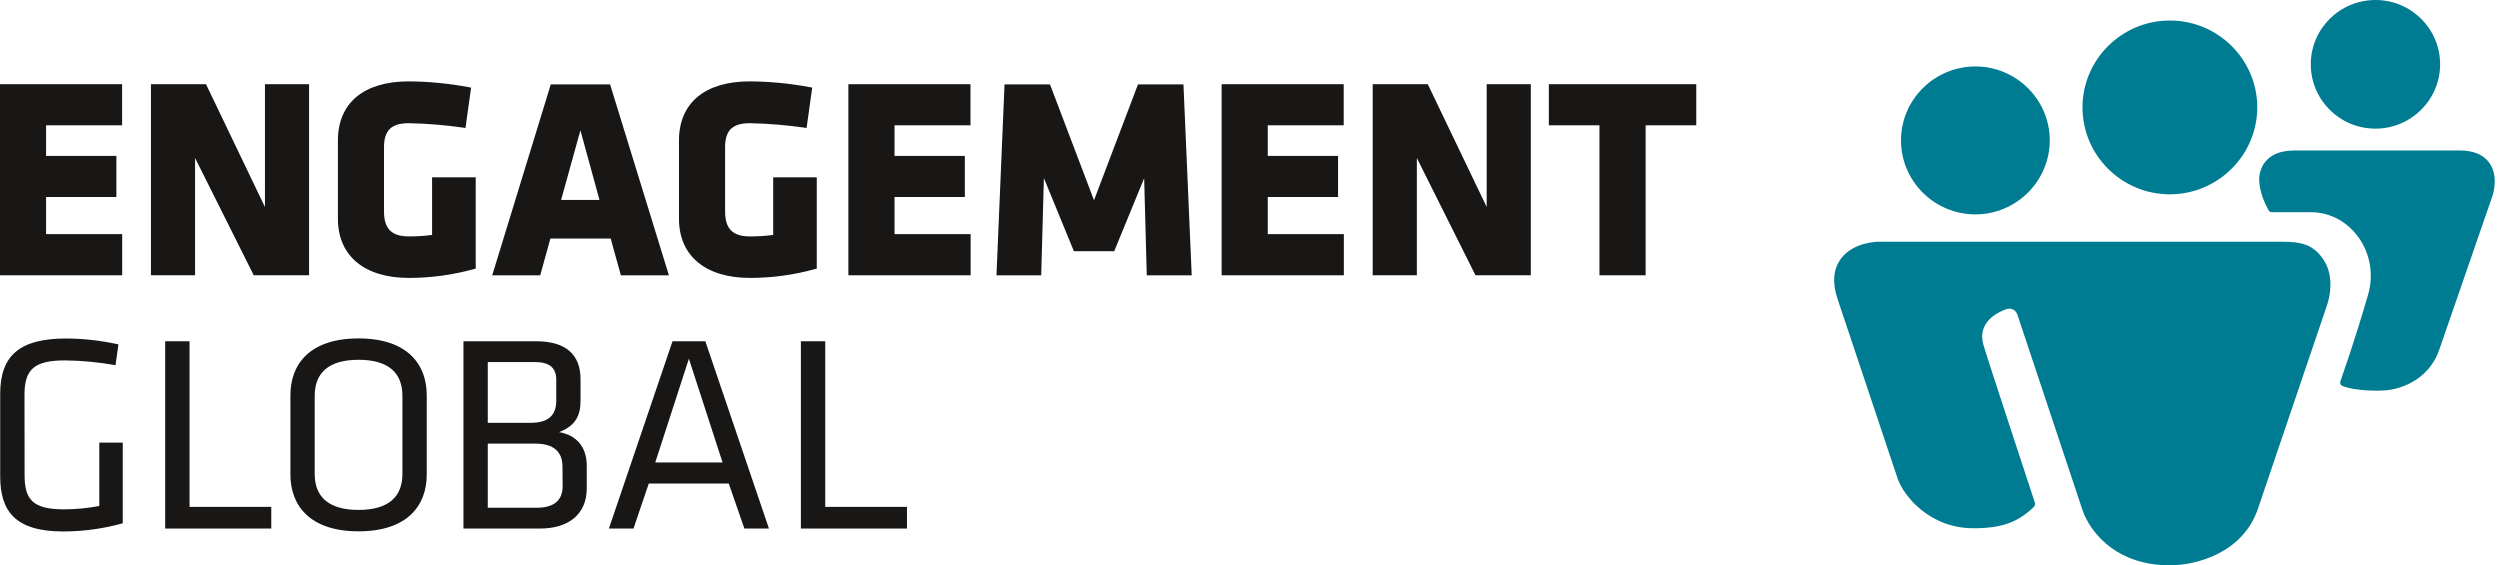
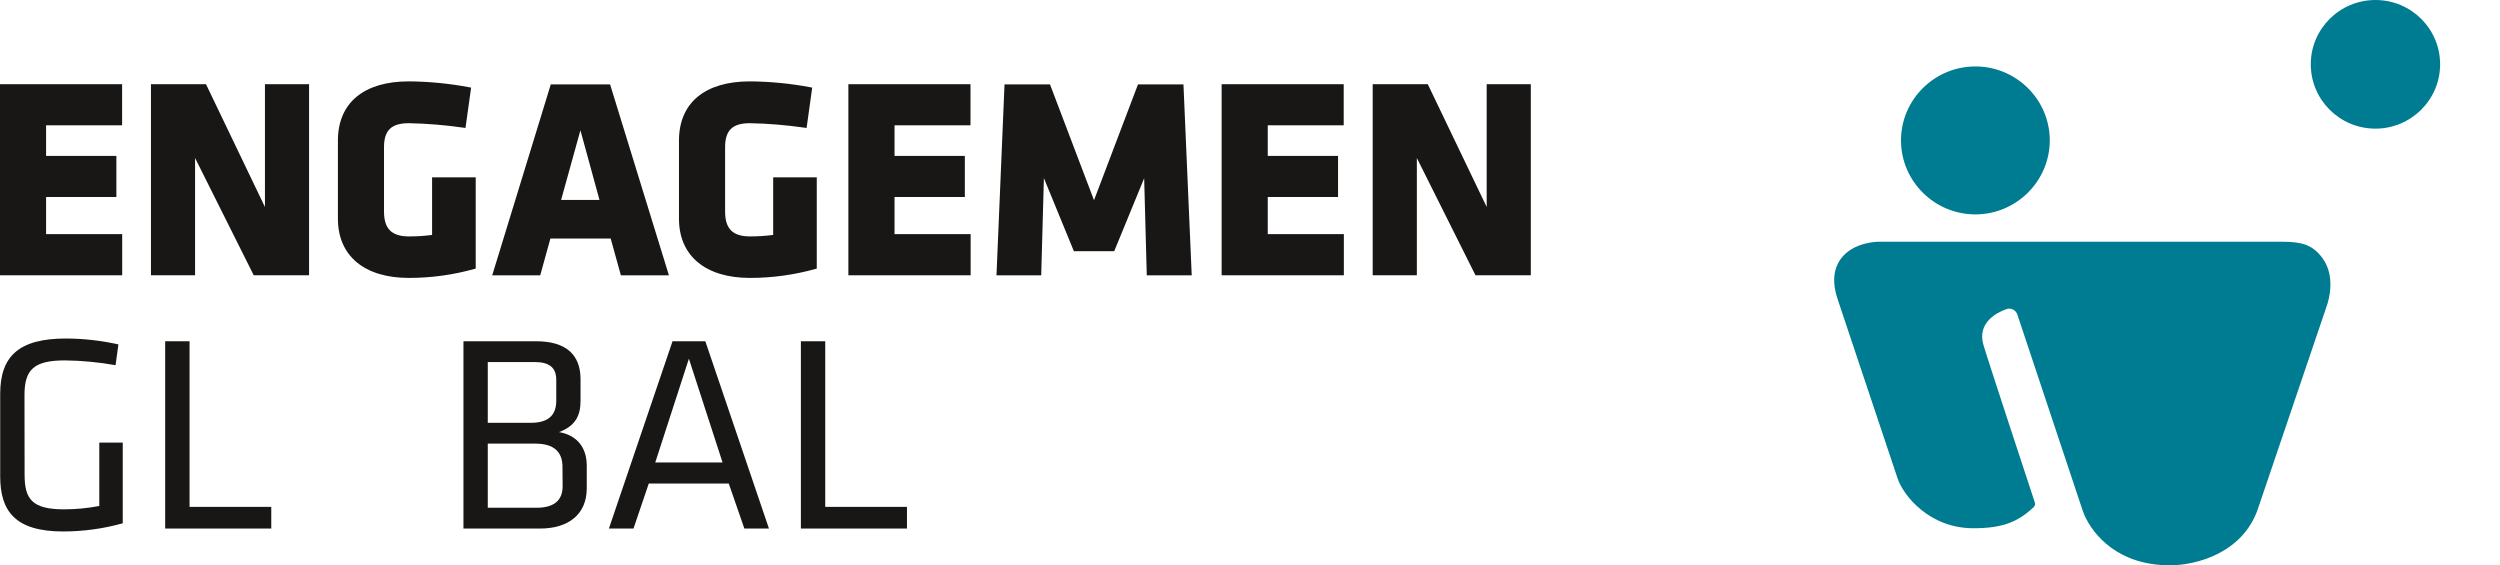
<svg xmlns="http://www.w3.org/2000/svg" width="199" height="45" viewBox="0 0 199 45" fill="none">
  <g id="EG_Logo" clip-path="url(#clip0_3576_19548)">
    <g id="Group">
      <g id="Group_2">
-         <path id="Vector" d="M182.605 11.982C181.51 11.982 180.714 12.314 180.246 12.967C179.979 13.338 179.868 13.755 179.829 14.143C179.811 15.021 180.141 15.97 180.591 16.755C180.639 16.838 180.732 16.889 180.831 16.889H183.929C187.15 16.889 189.447 20.196 188.501 23.452C187.36 27.383 186.529 29.636 186.289 30.373C186.247 30.505 186.304 30.654 186.433 30.708C187.54 31.176 189.582 31.09 189.582 31.09L189.591 31.084C190.785 31.084 193.28 30.406 194.165 27.837L198.395 15.609C198.449 15.451 198.911 14.024 198.149 12.961C197.677 12.308 196.885 11.977 195.789 11.977H182.608L182.605 11.982Z" fill="#007C92" />
        <path id="Vector_2" d="M189.083 10.24C191.925 10.237 194.228 7.948 194.234 5.122C194.234 2.292 191.931 0 189.089 0C186.246 0 183.938 2.289 183.938 5.119C183.938 7.945 186.24 10.24 189.086 10.24H189.083Z" fill="#007C92" />
      </g>
-       <path id="Vector_3" d="M172.718 15.469C176.548 15.463 179.67 12.362 179.679 8.551C179.679 4.74 176.56 1.636 172.724 1.633C168.89 1.633 165.769 4.734 165.766 8.548C165.766 12.362 168.884 15.466 172.721 15.469H172.718Z" fill="#007C92" />
      <path id="Vector_4" d="M157.237 17.066C160.497 17.063 163.156 14.422 163.162 11.178C163.162 7.933 160.506 5.292 157.243 5.289C153.98 5.289 151.32 7.93 151.32 11.175C151.32 14.422 153.974 17.063 157.24 17.066H157.237Z" fill="#007C92" />
      <path id="Vector_5" d="M184.88 20.564C184.088 19.469 183.202 19.242 181.669 19.242H149.561C149.477 19.239 147.511 19.254 146.527 20.606C145.926 21.433 145.839 22.505 146.265 23.785L151.047 38.078C151.507 39.451 153.578 42.048 157.081 42.048C159.347 42.048 160.59 41.582 161.875 40.373C161.977 40.278 162.013 40.129 161.971 39.994C161.445 38.397 158.168 28.459 157.876 27.435C157.396 25.755 158.816 24.922 159.713 24.606C160.071 24.48 160.461 24.677 160.581 25.035L165.762 40.585L165.918 41C166.636 42.606 168.62 44.999 172.726 44.999C174.836 44.999 178.517 44.014 179.72 40.531L185.235 24.277C185.358 23.913 185.931 22.012 184.88 20.562V20.564Z" fill="#007C92" />
    </g>
    <g id="Group_3">
      <path id="Vector_6" d="M1.958 37.791C1.958 39.693 2.519 40.543 5.089 40.543C6.034 40.543 6.977 40.453 7.904 40.275V35.233H9.771V41.653C8.226 42.086 6.629 42.304 5.023 42.304C1.192 42.304 0.016 40.671 0.016 37.914V31.354C0.016 28.333 1.523 26.945 5.26 26.945C6.662 26.951 8.057 27.11 9.426 27.414L9.198 29.07C7.868 28.832 6.52 28.703 5.17 28.688C2.693 28.688 1.949 29.425 1.949 31.443L1.958 37.791Z" fill="#181716" />
      <path id="Vector_7" d="M15.088 40.347H21.593V42.072H13.148V27.164H15.088V40.35V40.347Z" fill="#181716" />
-       <path id="Vector_8" d="M33.969 37.772C33.969 40.255 32.414 42.293 28.541 42.293C24.669 42.293 23.117 40.243 23.117 37.772V31.459C23.117 28.976 24.669 26.938 28.541 26.938C32.414 26.938 33.969 28.988 33.969 31.459V37.772ZM25.05 37.727C25.05 39.559 26.176 40.589 28.541 40.589C30.907 40.589 32.032 39.559 32.032 37.727V31.504C32.032 29.668 30.907 28.639 28.541 28.639C26.176 28.639 25.05 29.668 25.05 31.504V37.727Z" fill="#181716" />
      <path id="Vector_9" d="M36.891 42.072V27.164H42.678C45.035 27.164 46.211 28.218 46.211 30.187V31.91C46.211 33.053 45.827 33.9 44.5 34.396C45.806 34.62 46.706 35.491 46.706 37.082V38.87C46.706 40.953 45.233 42.072 42.993 42.072H36.891ZM44.278 30.232C44.278 29.268 43.735 28.82 42.564 28.82H38.827V33.656H42.249C43.723 33.656 44.278 32.984 44.278 31.898V30.232ZM44.773 37.148C44.773 35.977 44.095 35.312 42.612 35.312H38.827V40.416H42.723C44.095 40.416 44.785 39.831 44.785 38.714L44.773 37.148Z" fill="#181716" />
      <g id="Group_4">
        <path id="Vector_10" d="M3.668 15.681H9.264V12.41H3.668V9.974H9.72V6.703H0V21.913H9.726V18.636H3.668V15.681Z" fill="#181716" />
        <path id="Vector_11" d="M21.09 16.478L16.398 6.703H12.016V21.913H15.528V12.577L20.198 21.913H24.602V6.703H21.09V16.478Z" fill="#181716" />
        <path id="Vector_12" d="M34.391 18.701C33.779 18.782 33.16 18.821 32.536 18.818C31.173 18.818 30.567 18.206 30.567 16.839V11.711C30.567 10.377 31.155 9.807 32.533 9.807C33.992 9.834 35.462 9.957 36.906 10.165L37.053 10.186L37.501 6.975L37.363 6.948C35.775 6.647 34.151 6.489 32.539 6.477C28.955 6.477 26.898 8.193 26.898 11.189V17.415C26.898 20.364 29.006 22.122 32.539 22.122H32.554C34.313 22.122 36.063 21.883 37.759 21.408L37.867 21.379V14.114H34.394V18.701H34.391Z" fill="#181716" />
        <path id="Vector_13" d="M43.842 6.719L39.18 21.916H43.001L43.811 18.988H48.611L49.422 21.916H53.246L48.563 6.719H43.842ZM47.72 15.917H44.664L46.201 10.372L47.72 15.917Z" fill="#181716" />
        <path id="Vector_14" d="M61.542 18.701C60.93 18.782 60.312 18.821 59.687 18.818C58.324 18.818 57.718 18.206 57.718 16.839V11.711C57.718 10.377 58.306 9.807 59.684 9.807C61.143 9.834 62.614 9.957 64.058 10.165L64.205 10.186L64.652 6.975L64.514 6.948C62.929 6.647 61.305 6.489 59.69 6.477C56.103 6.477 54.047 8.193 54.047 11.189V17.415C54.047 20.364 56.157 22.122 59.69 22.122H59.705C61.461 22.122 63.211 21.883 64.907 21.408L65.015 21.379V14.114H61.545V18.701H61.542Z" fill="#181716" />
        <path id="Vector_15" d="M71.205 15.681H76.801V12.41H71.205V9.974H77.251V6.703H67.531V21.913H77.263V18.636H71.205V15.681Z" fill="#181716" />
        <path id="Vector_16" d="M94.203 6.719H90.583L87.083 15.938L83.58 6.719H79.96L79.32 21.916H82.88L83.094 14.177L85.48 19.994H88.692L91.075 14.189L91.279 21.776L91.285 21.916H94.861L94.209 6.859L94.203 6.719Z" fill="#181716" />
        <path id="Vector_17" d="M100.913 15.681H106.509V12.41H100.913V9.974H106.959V6.703H97.242V21.913H106.971V18.636H100.913V15.681Z" fill="#181716" />
        <path id="Vector_18" d="M118.34 16.475L113.651 6.703H109.266V21.913H112.781V12.577L117.409 21.832L117.451 21.913H121.852V6.703H118.34V16.475Z" fill="#181716" />
-         <path id="Vector_19" d="M123.289 6.703V9.974H127.317V21.913H130.992V9.974H135.023V6.703H123.289Z" fill="#181716" />
      </g>
      <path id="Vector_20" d="M61.208 42.072H59.251L58.011 38.491H51.642L50.426 42.072H48.469L53.533 27.164H56.144L61.208 42.072ZM54.836 28.555L52.158 36.813H57.516L54.836 28.555Z" fill="#181716" />
      <path id="Vector_21" d="M65.689 40.347H72.194V42.072H63.75V27.164H65.689V40.35V40.347Z" fill="#181716" />
    </g>
  </g>
  <defs>
    <clipPath id="clip0_3576_19548">
      <rect width="198.583" height="45.002" fill="white" />
    </clipPath>
  </defs>
</svg>